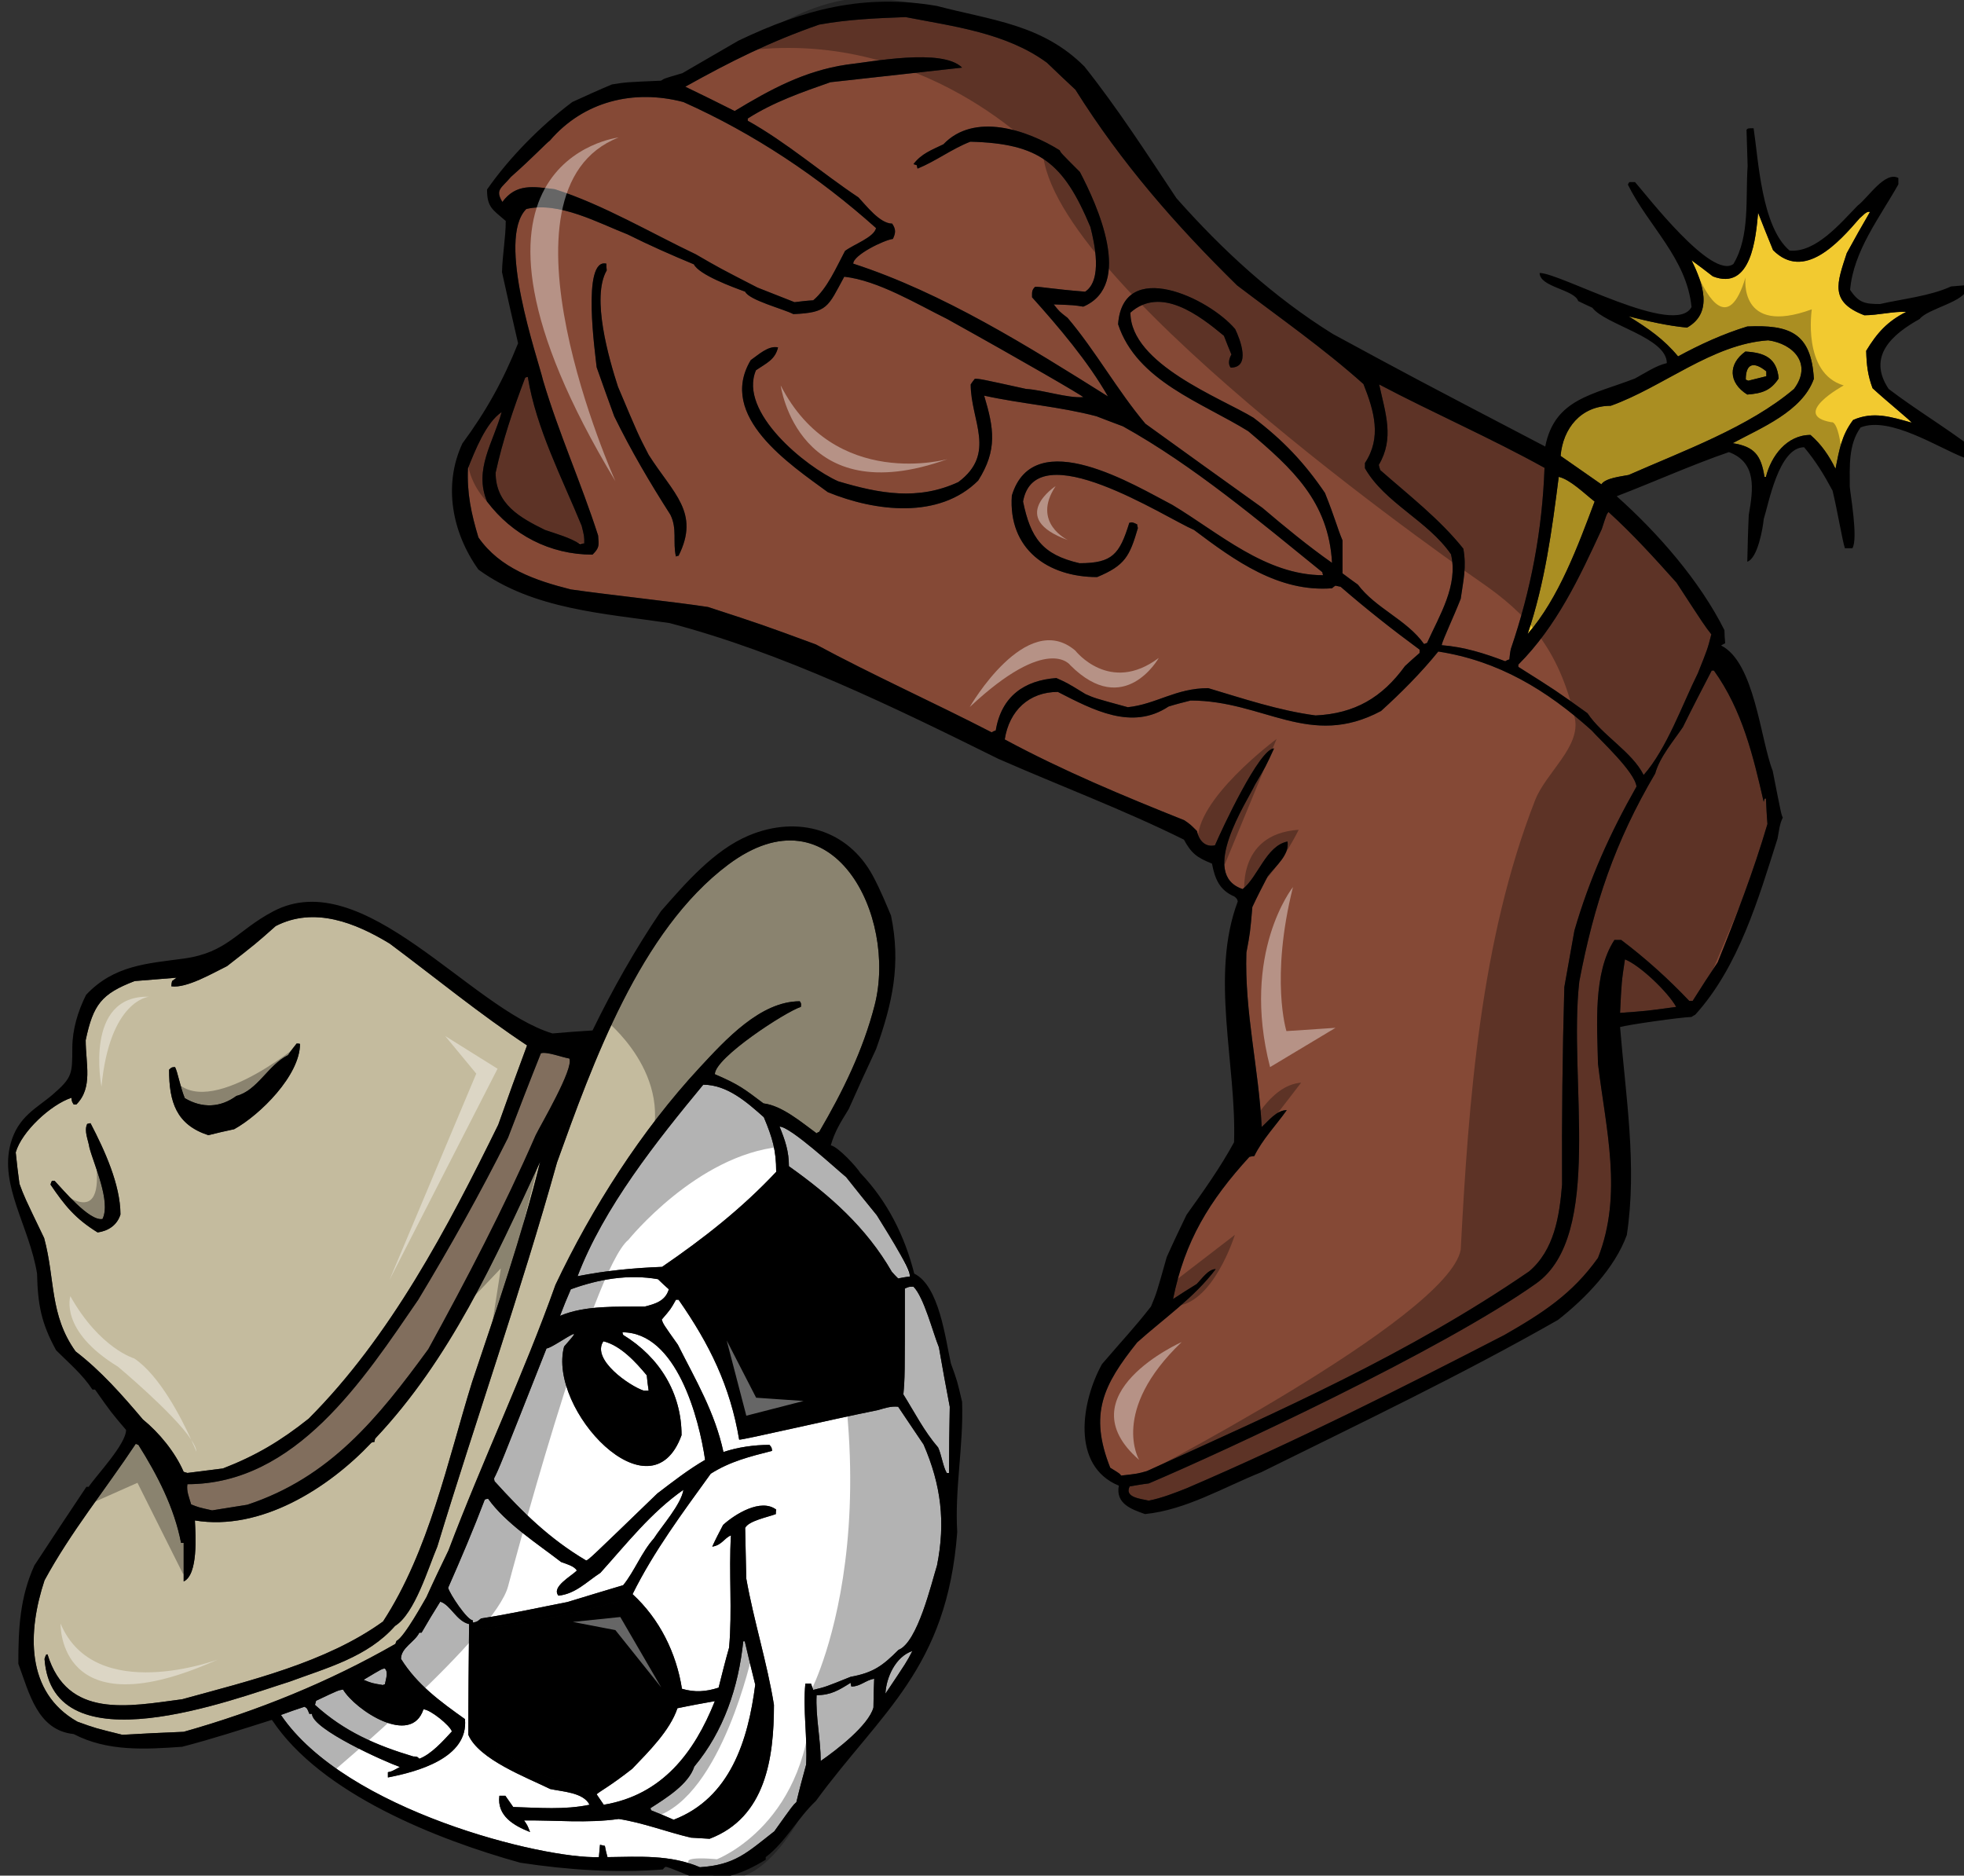
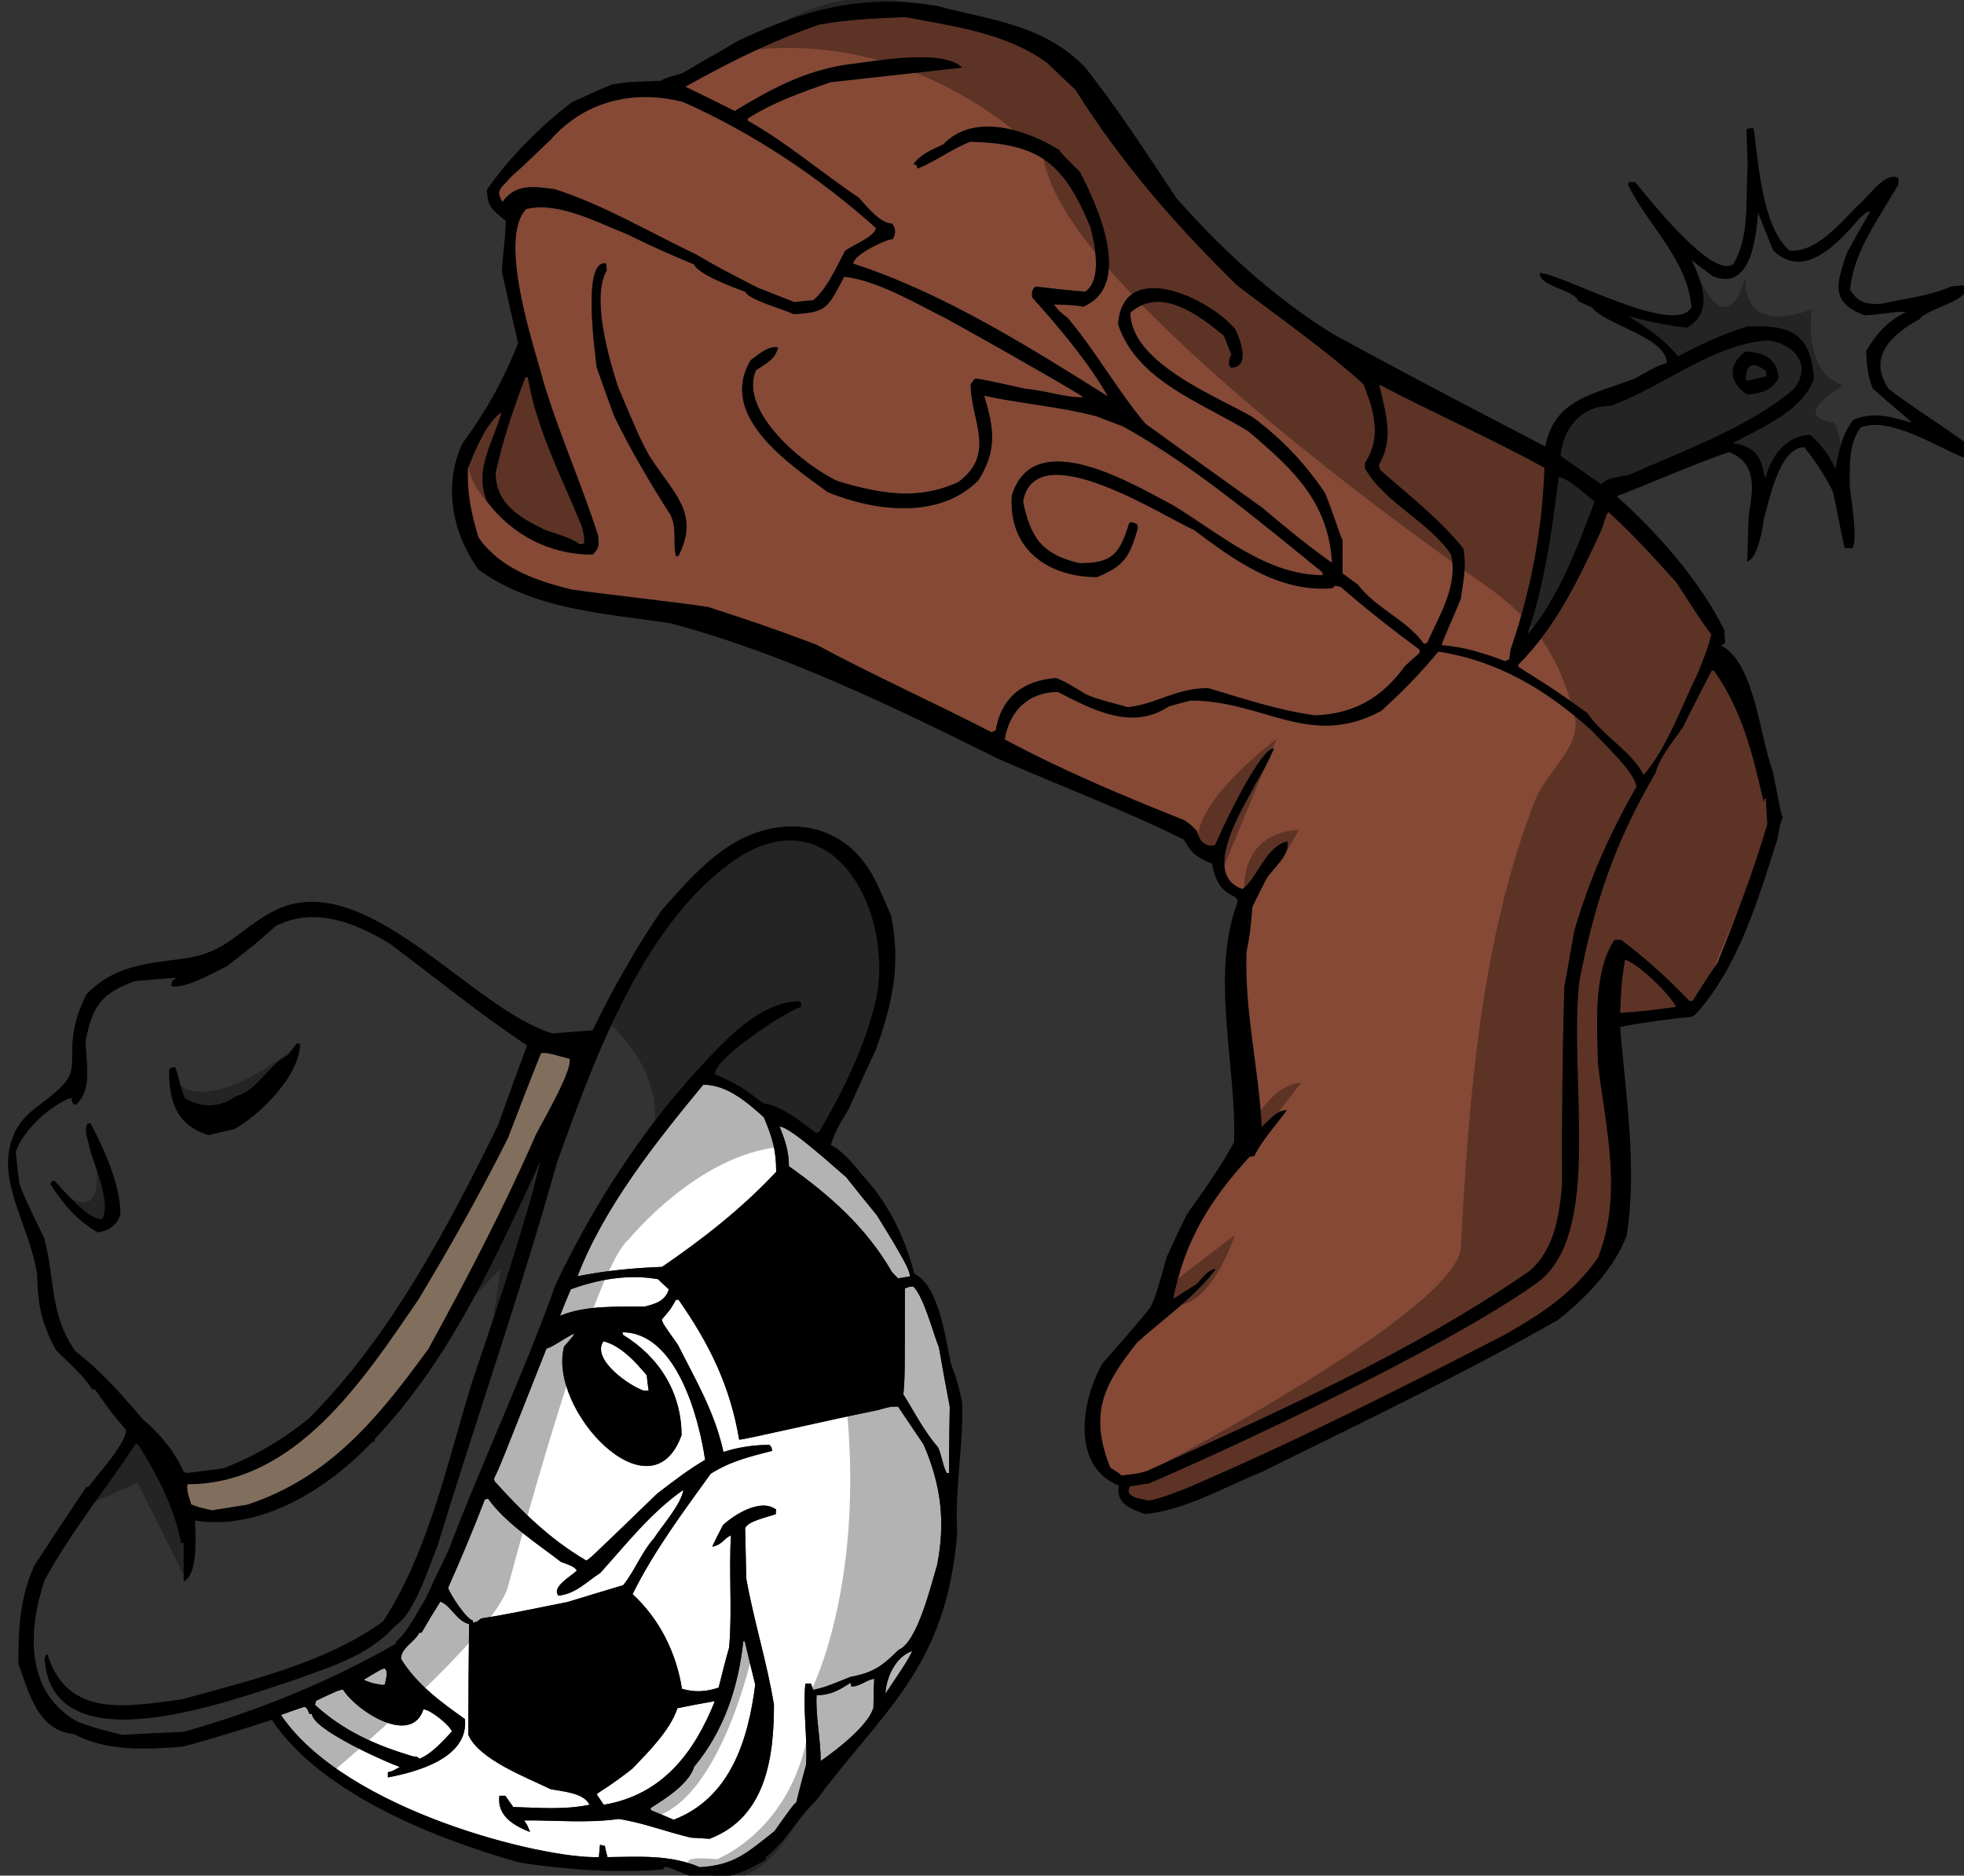
<svg xmlns="http://www.w3.org/2000/svg" version="1.1" id="Layer_1" x="0px" y="0px" width="200px" height="191px" viewBox="0 0 200 191" style="enable-background:new 0 0 200 191;" xml:space="preserve">
  <rect x="0" y="0" width="200" height="191" fill="#333333" stroke="none" />
  <path id="color4" style="fill:#816E5D;" d="M51.73,115.867c1.104-2.896,2.209-5.752,3.353-8.61c0.608-0.189,2.17,0.421,2.894,0.535  c0.496,0.99-2.932,6.779-3.427,7.809c-3.238,7.428-7.047,14.703-10.933,21.788c-5.142,7.046-10.019,13.065-18.437,15.845  c-1.219,0.192-2.4,0.382-3.581,0.572c-1.371-0.305-1.371-0.305-2.133-0.608c-0.19-0.685-0.496-1.333-0.381-2.057  c11.047,0,17.941-10.667,23.502-18.78C45.826,126.99,48.911,121.503,51.73,115.867z" />
-   <path id="color3" style="fill:#C4BB9E;" d="M40.264,167.405c-6.78,3.886-14.018,6.819-21.56,8.952  c-2.095,0.076-4.189,0.189-6.247,0.304c-2.781-0.686-2.781-0.686-4.571-1.334c-5.333-3.009-5.066-9.217-3.352-14.396  c2.666-4.914,6.209-9.258,9.294-13.906c0.077,0.04,0.153,0.077,0.267,0.114c1.943,3.087,3.656,6.401,4.343,9.981  c0.075,0,0.152,0,0.266,0c0,1.295,0,2.59,0,3.925c1.485-0.687,1.219-4.688,1.143-6.211c6.704,1.105,13.599-3.275,17.979-7.924  c0.077-0.037,0.191-0.074,0.305-0.074c0-0.114,0.038-0.229,0.076-0.343c7.656-8.115,12.151-18.171,16.798-28.188  c-1.865,7.581-4.456,15.046-6.932,22.436c-2.515,8.113-4.381,17.18-9.066,24.379c-5.789,4.19-13.675,6.055-20.455,7.922  c-5.485,0.724-11.695,2.02-13.713-4.571c-0.153,0-0.153,0-0.305,0.457c0.799,11.199,19.236,4.114,24.95,2.324  c3.809-1.409,7.96-2.512,10.742-5.676c2.019-1.256,3.391-5.941,4.305-8.076c3.961-13.026,8.532-26.015,12.189-39.118  c3.626-10.077,8.462-23.613,17.431-30.329c10.696-8.008,17.246,5.28,14.914,14.325c-1.175,4.563-3.227,8.754-5.643,12.881  c-0.114,0.036-0.19,0.075-0.266,0.15c-1.525-1.104-3.505-2.818-5.41-3.047c-1.945-1.459-2.453-1.9-4.952-2.971  c0-1.677,7.199-6.362,8.76-6.856c0.038-0.343,0.038-0.343-0.113-0.571c-4.009,0-7.574,3.93-10.191,6.751  c-5.934,6.396-10.993,14.323-14.684,22.122c-3.238,9.103-7.466,17.98-10.895,27.044c-0.761,1.563-1.524,3.164-2.247,4.763  c-0.19,0.305-2.248,4.075-3.047,4.456C40.341,167.177,40.302,167.291,40.264,167.405z M14.552,144.55  c-2.095-2.476-4.266-4.951-6.856-6.933c-2.667-3.732-2.057-7.314-3.2-11.541c-2.02-4.191-2.02-4.191-2.514-5.524  c-0.153-1.066-0.268-2.133-0.381-3.2c0.61-2.132,3.581-4.875,5.676-5.561c0.038,0.382,0.038,0.382,0.229,0.686  c0.077,0,0.152,0,0.267,0c1.714-1.715,0.953-4.152,0.953-6.552c0.762-3.618,1.6-4.724,4.989-6.02  c1.409-0.114,2.819-0.228,4.267-0.343c-0.152,0.114-0.305,0.229-0.458,0.343c-0.038,0.153-0.076,0.345-0.076,0.534  c1.562,0.229,4.266-1.371,5.675-2.057c2.934-2.287,2.934-2.287,4.952-4.077c3.924-2.019,8.114-0.343,11.619,1.79  c4.647,3.467,9.142,7.162,13.979,10.361c-0.989,2.667-1.98,5.371-2.933,8.077c-5.143,10.476-11.009,21.634-19.313,29.939  c-2.819,2.248-5.371,3.77-8.723,5.066c-1.22,0.151-2.439,0.306-3.619,0.458c-0.151-0.038-0.267-0.078-0.381-0.115  C17.829,147.864,16.191,145.883,14.552,144.55z M17.218,108.935c0,3.275,0.725,5.6,4,6.666c0.876-0.228,1.753-0.42,2.628-0.609  c2.628-1.448,6.704-5.485,6.704-8.685c-0.114-0.039-0.229-0.039-0.343-0.039c-0.304,0.381-0.609,0.762-0.877,1.182  c-2.019,0.989-3.123,3.618-5.257,4.152c-1.6,1.182-3.466,1.292-5.257,0.227c-0.457-1.104-0.723-2.665-0.989-3.161  C17.485,108.667,17.447,108.706,17.218,108.935z M12.266,123.676c0-3.047-1.638-6.59-3.047-9.295c-0.114,0-0.229,0.039-0.342,0.076  c-0.343,0.724,0.114,1.638,0.228,2.4c0.458,1.754,2.21,5.486,1.334,7.275c-1.334,0.266-4.076-3.047-4.877-3.885  c-0.114,0-0.19,0-0.266,0c-0.077,0.114-0.114,0.228-0.153,0.381c1.448,2.133,2.514,3.467,4.8,4.875  C11.01,125.353,11.923,124.781,12.266,123.676z" />
-   <path id="color2" style="fill:#F2CA30;" d="M155.567,64.558c1.753-5.181,2.477-10.59,3.163-15.998  c1.182,0.266,2.666,1.751,3.656,2.514C160.712,55.53,158.73,60.938,155.567,64.558z M182.688,39.607  c-4.57,3.885-11.312,6.322-16.835,8.76c-0.763,0.153-2.362,0.306-2.782,0.955c-1.409-0.991-2.779-1.944-4.151-2.896  c0.229-2.781,2.057-5.105,5.105-5.105c5.333-1.904,10.322-6.285,16.036-6.667C182.615,35,184.595,37.055,182.688,39.607z   M181.127,38.54c-0.189-2.095-1.447-2.628-3.389-2.741c-1.753,1.256-1.753,3.161,0.191,4.379  C179.452,40.065,180.328,39.76,181.127,38.54z M190.688,39.532c-0.494-1.334-0.608-2.362-0.648-3.81  c1.106-1.828,2.174-3.01,4.077-3.961c-1.255-0.077-2.893,0.343-4.265,0.343c-3.581-1.373-2.782-3.277-1.792-6.324  c0.763-1.408,1.563-2.819,2.361-4.189c-0.342-0.154-0.798,0.457-1.026,0.608c-2.172,2.514-5.678,6.438-8.838,3.275  c-0.533-1.294-1.03-2.551-1.524-3.81c-0.229,2.516-0.686,8.001-4.608,6.477c-0.726-0.572-1.447-1.106-2.171-1.637  c1.143,2.323,2.247,5.333-0.457,6.856c-2.021-0.191-3.963-0.648-5.942-1.143c1.979,1.219,3.58,2.322,5.028,4.075  c2.245-1.22,4.57-2.285,7.048-3.046c4.303-0.192,6.511,0.647,6.779,5.33c-1.18,3.316-5.373,4.991-8.267,6.554  c2.17,0.343,2.893,1.181,3.237,3.428c0.038,0,0.077,0,0.152,0c0.533-2.133,2.134-4.267,4.533-4.267  c1.142,0.99,1.866,2.094,2.552,3.428c0.382-1.905,0.61-3.39,1.792-4.952c2.057-0.913,3.885-0.304,5.941,0.267  C194.727,42.96,192.213,40.942,190.688,39.532z M177.775,38.655c0.077,0.037,0.154,0.077,0.266,0.114  c0.611-0.151,1.22-0.306,1.83-0.457c0-0.19,0-0.343,0-0.494C178.612,36.788,177.775,36.98,177.775,38.655z" />
  <path id="color1" style="fill:#854936;" d="M171.376,74.043c0.954-1.943,1.942-3.847,2.933-5.753c0.077,0,0.152,0,0.229,0  c2.896,4.039,4.001,8.724,5.066,13.37c0.076-0.343,0.076-0.343,0.229-0.343c0.039,0.838,0.076,1.716,0.152,2.591  c-1.409,4.798-3.199,9.446-5.066,14.093c-0.877,1.296-1.714,2.592-2.551,3.926c-0.114,0-0.229,0-0.343,0  c-2.135-2.25-4.456-4.344-6.934-6.211c-0.229,0-0.457,0-0.686,0c-2.208,3.353-1.751,8.801-1.677,12.608  c0.802,6.667,2.554,13.293,0,19.77c-2.629,3.695-5.674,5.638-9.521,7.847c-10.628,5.485-21.37,10.896-32.38,15.618  c-1.256,0.496-2.513,0.991-3.846,1.257c-0.763-0.191-2.514-0.303-1.942-1.447c0.647-0.113,1.294-0.228,1.942-0.304  c7.709-3.265,29.949-13.615,39.452-20.365c6.922-4.917,3.259-20.795,4.393-30.754c1.485-7.809,3.618-14.208,7.73-21.179  C169.015,77.091,170.425,75.452,171.376,74.043z M155.721,129.467c2.552-2.173,3.085-5.6,3.351-8.838  c-0.037-6.705,0.04-13.408,0.23-20.114c0.342-1.94,0.685-3.848,1.027-5.75c1.526-5.256,3.62-9.905,6.323-14.667  c-0.189-1.523-3.694-4.723-4.568-5.714c-4.573-4.112-9.486-7.084-15.618-8.035c-1.754,2.169-3.809,4.227-5.828,6.055  c-7.277,3.885-11.924-1.067-19.39-1.067c-0.762,0.191-1.522,0.383-2.247,0.612c-3.732,2.475-7.695,0.342-11.274-1.487  c-2.935,0-4.952,1.904-5.409,4.838c5.866,3.162,12.074,5.752,18.283,8.228c0.61,0.418,0.61,0.418,1.296,1.104  c0.19,0.955,0.837,1.677,1.828,1.449c0.723-1.678,4.533-9.867,6.018-9.867c-0.838,1.829-0.838,1.829-1.942,3.695  c-0.838,1.79-5.752,9.141-1.255,10.628c1.56-1.218,2.396-4.42,4.569-4.84c0.189,1.412-1.182,2.438-2.019,3.544  c-0.534,1.029-1.067,2.059-1.563,3.124c-0.229,2.629-0.229,2.629-0.608,4.647c-0.192,6.057,1.257,11.771,1.561,17.751  c0.725-0.649,1.524-1.714,2.553-1.714c-1.105,1.561-2.477,2.969-3.313,4.685c-0.191,0-0.343,0.039-0.496,0.076  c-4.075,4.456-6.589,8.57-7.77,14.476c0.798-0.534,1.602-1.028,2.399-1.525c0.533-0.534,1.182-1.522,1.943-1.522  c-2.172,2.894-5.371,5.103-8,7.465c-3.466,4.343-4.913,7.274-2.742,12.76c0.99,0.611,0.99,0.611,1.104,0.8  c1.677-0.188,1.677-0.188,2.628-0.457C130.313,143.676,143.53,137.846,155.721,129.467z M165.473,97.697  c-0.345,2.285-0.345,2.285-0.496,5.446c2.666-0.188,2.666-0.188,5.714-0.608C169.814,100.973,166.956,98.269,165.473,97.697z   M163.109,53.892c-2.283,4.952-4.609,9.905-8.494,13.79c0,0.076,0,0.151,0,0.229c3.809,2.4,3.809,2.4,7.047,4.723  c1.486,2.248,4.533,3.924,5.714,6.285c2.362-2.667,3.963-7.238,5.522-10.362c0.991-2.475,0.991-2.475,1.371-3.959  c-0.686-0.877-0.686-0.877-3.541-5.258c-2.248-2.512-4.418-4.913-6.932-7.197C163.605,52.369,163.605,52.369,163.109,53.892z   M101.4,74.384c-0.15,0.04-0.304,0.114-0.418,0.191c-5.828-3.01-12.114-5.828-17.903-8.952c-5.485-2.018-5.485-2.018-10.97-3.808  c-3.162-0.496-10.285-1.257-13.98-1.791c-3.619-0.914-7.2-2.133-9.409-5.294c-0.724-2.401-1.181-4.495-1.066-7.048  c0.724-1.789,1.829-4.646,3.428-5.714c-0.838,3.086-2.857,5.83-1.485,9.105c2.552,3.389,6.399,5.408,10.742,5.408  c0.723-0.723,0.647-0.914,0.571-1.943c-1.714-5.331-4-10.399-5.599-15.77c-0.572-2.4-4.8-14.397-1.715-17.484  c3.314-0.8,7.39,1.449,10.322,2.589c2.21,1.106,4.458,2.096,6.743,3.047c0.533,1.069,3.962,2.324,5.219,2.781  c0.418,0.878,3.885,1.753,4.913,2.287c3.505-0.153,3.505-0.724,5.18-3.809c3.428,0.38,7.39,2.78,10.476,4.304  c7.884,4.381,13.712,7.772,13.866,7.96c-1.639,0.114-4.038-0.723-5.829-0.837c-4.685-1.03-4.685-1.03-5.219-1.03  c-0.152,0.191-0.304,0.383-0.418,0.573c0,3.695,2.666,7.008-1.257,9.942c-4.114,1.904-7.999,1.181-12.227-0.076  c-3.276-1.448-10.209-7.048-8.38-11.313c1.067-0.724,1.943-1.067,2.247-2.324c-0.99-0.228-2.057,0.8-2.781,1.294  c-3.427,5.715,4,10.627,7.848,13.447c4.837,1.98,11.35,2.78,15.313-1.182c1.98-3.124,1.6-5.333,0.609-8.645  c3.809,0.836,7.657,1.105,11.427,2.095c0.878,0.343,1.792,0.686,2.706,1.028c7.199,3.998,13.903,9.675,20.304,14.854  c0,0.078,0.037,0.191,0.074,0.306c-5.865,0-10.589-4.304-15.35-7.161c-3.695-1.905-14.095-8.342-16.343-0.953  c-0.38,5.447,3.657,8.305,8.686,8.305c2.856-1.183,3.314-2.134,4.15-4.991c-0.037-0.151-0.076-0.267-0.076-0.38  c-0.495-0.229-0.495-0.229-0.8-0.153c-0.989,3.2-1.714,4.112-5.065,4.112c-3.81-0.875-4.99-2.59-5.753-6.283  c1.257-7.011,14.476,1.638,17.408,2.894c4.152,3.124,8.609,6.362,14.056,5.942c0.114-0.114,0.229-0.19,0.343-0.266  c0.153,0.037,0.344,0.076,0.534,0.114c2.59,2.247,5.294,4.381,8.038,6.399c0,0.114,0,0.229,0,0.343  c-0.496,0.42-0.99,0.875-1.487,1.332c-2.322,3.201-5.102,4.838-9.104,5.028c-3.732-0.495-7.353-1.712-10.932-2.78  c-3.313,0-5.297,1.639-8.19,1.941c-3.351-0.914-3.351-0.914-4.304-1.333c-1.867-1.143-1.867-1.143-2.972-1.637  C104.297,69.282,101.973,70.919,101.4,74.384z M66.053,46.313c-1.066-2.059-1.066-2.059-3.124-6.934  c-0.915-2.82-2.742-9.105-1.143-11.846c-0.038-0.229-0.038-0.458-0.038-0.686c-2.552-0.61-1.105,9.331-0.991,10.55  c0.572,1.639,1.181,3.315,1.79,4.991c1.715,3.504,3.619,6.742,5.714,10.018c0.724,1.447,0.228,2.781,0.571,4.267  c0.077-0.039,0.152-0.076,0.267-0.076C71.309,52.177,68.567,50.273,66.053,46.313z M140.559,47.874  c2.898,2.551,6.058,4.99,8.457,7.999c0.343,1.904,0,3.2-0.266,5.104c-0.763,1.943-1.791,4.075-1.943,4.724  c2.323,0.192,4.266,0.8,6.476,1.637c0.114-0.076,0.267-0.151,0.42-0.19c0.039-0.382,0.075-0.724,0.153-1.067  c2.055-6.018,3.199-12.075,3.428-18.437c-5.487-3.046-11.276-5.561-16.839-8.493c0.649,2.971,1.564,5.485-0.036,8.189  C140.444,47.492,140.484,47.682,140.559,47.874z M86.204,6.583c2.475-0.267,9.751-1.716,11.77,0.304  c-4.495,0.496-8.952,0.99-13.409,1.486c-2.933,1.028-5.79,2.019-8.418,3.695c0,0.075,0,0.151,0,0.228  c3.962,2.208,7.504,5.294,11.274,7.808c0.763,0.801,2.172,2.667,3.429,2.667c0.419,0.609,0.343,0.989,0.076,1.561  c-0.914,0.115-4.038,1.639-4.038,2.516c9.142,2.969,17.865,8.455,25.939,13.523c-2.018-3.544-5.027-7.087-7.731-10.097  c0-0.531-0.038-0.723,0.305-1.065c0.495-0.039,1.752,0.229,5.104,0.494c1.791-1.18,0.953-4.951,0.533-6.589  c-2.741-6.55-5.181-8.495-12.227-8.685c-1.866,0.723-3.506,1.98-5.371,2.742c-0.038-0.114-0.076-0.228-0.076-0.342  c-0.115-0.037-0.229-0.077-0.344-0.115c0.801-1.066,1.868-1.448,3.048-2.018c3.123-3.277,8.494-1.485,11.846,0.61  c0.114,0.265,0.114,0.265,2.056,2.208c1.716,3.277,5.525,11.503,0.345,13.713c-0.953-0.153-0.953-0.153-3.009-0.229  c0.57,0.725,0.57,0.725,1.409,1.372c2.817,3.316,5.066,7.391,7.923,10.78c3.961,2.857,7.922,5.714,11.922,8.571  c2.285,1.942,4.647,3.885,7.085,5.599c-0.343-6.246-4.037-9.599-8.532-13.409c-4.724-2.932-11.352-5.103-13.256-10.893  c0.496-6.781,9.218-2.705,11.924,0.494c0.494,1.028,1.637,3.924-0.458,3.924c-0.305-0.381-0.152-0.953,0.076-1.334  c-0.268-0.646-0.533-1.294-0.762-1.904c-2.514-2.094-6.439-5.104-9.524-2.361c0,5.256,9.297,8.722,12.532,10.703  c3.011,2.285,5.182,4.571,7.277,7.656c1.028,2.553,1.257,3.581,1.789,4.836c0,1.106,0,2.211,0,3.353  c0.496,0.383,1.03,0.763,1.561,1.145c1.829,2.437,4.991,3.581,6.744,6.057c0.075-0.037,0.19-0.078,0.305-0.114  c1.256-2.781,3.199-5.867,2.436-9.028c-2.36-3.43-6.742-5.218-8.761-8.762c0-0.19,0-0.381,0-0.533  c1.714-2.589,0.952-5.256-0.152-8.038c-4.037-3.618-8.571-6.779-12.875-10.056c-6.285-6.171-11.77-12.456-16.457-19.922  c-0.988-0.915-1.941-1.829-2.894-2.743c-4.152-3.047-9.485-3.694-14.399-4.648c-3.047,0.114-5.827,0.229-8.798,0.763  c-5.028,1.753-8.99,3.734-13.637,6.324c1.676,0.799,3.352,1.637,5.028,2.477C78.471,9.095,81.899,7.23,86.204,6.583z M55.501,53.967  c1.219,0.42,2.514,0.763,3.58,1.448c0.115-0.038,0.267-0.077,0.419-0.077c0-0.722,0-0.722-0.266-1.79  c-1.982-4.838-4.647-9.943-5.485-15.16c-0.114,0-0.191,0.037-0.267,0.074c-1.219,3.202-2.286,6.362-3.01,9.677  C50.472,51.341,52.948,52.712,55.501,53.967z M56.492,19.267c4.837,1.524,9.942,4.533,14.36,6.628c2.438,1.41,2.438,1.41,6.286,3.39  c1.257,0.496,2.514,0.99,3.771,1.486c0.609-0.076,1.257-0.153,1.905-0.19c1.447-1.22,2.361-3.39,3.237-5.028  c0.915-0.686,2.933-1.371,3.162-2.324c-5.828-5.218-12.456-9.638-19.617-12.836c-5.066-1.334-10.17-0.077-13.599,3.922  c-0.381,0.267-1.714,1.714-3.961,3.695c-0.992,1.18-1.639,1.294-0.877,2.553C52.568,18.658,54.32,19.002,56.492,19.267z" />
  <path id="fill" style="fill:#FFFFFF;" d="M70.699,179.898c3.009-3.618,4.496-8.074,4.99-12.76c0.038,0,0.076,0,0.153,0  c0.343,1.447,0.685,2.932,1.066,4.42c-0.723,5.673-2.553,11.541-8.305,13.751c-0.761-0.343-1.524-0.649-2.285-0.955  c-0.037-0.075-0.076-0.15-0.076-0.227C67.843,183.1,70.128,181.689,70.699,179.898z M43.121,174.07c0.686,0,2.705,1.639,2.896,2.249  c-0.877,0.952-2.096,2.323-3.315,2.78c-0.228-0.229-0.228-0.229-0.609-0.229c-3.81-1.142-7.047-2.551-10.018-5.257  c0.039-0.151,0.076-0.305,0.114-0.418c2.248-1.066,2.248-1.066,2.743-1.143C36.188,174.148,41.864,177.88,43.121,174.07z   M39.198,169.919c-0.267,0-0.267,0-2.171,1.142c0.838,0.345,0.838,0.345,1.98,0.534c0.039-0.036,0.114-0.077,0.191-0.077  C39.273,171.023,39.579,170.299,39.198,169.919z M63.386,135.674c0,0.078,0.039,0.152,0.076,0.267  c3.734,2.287,5.944,5.943,5.944,10.21c-3.124,8.646-13.676-2.629-11.961-9.027c1.028-1.183,1.028-1.183,0.99-1.297  c-0.608,0.227-2.362,1.487-2.78,1.487c-4.8,12.149-4.8,12.149-5.333,13.219c0,0.073,0,0.188,0.038,0.304  c2.895,3.199,5.6,5.865,9.333,8.075c0.304-0.115,0.304-0.115,7.237-6.818c1.6-1.22,3.162-2.439,4.875-3.43  C71.194,144.474,68.91,135.674,63.386,135.674z M66.053,141.616c-0.076-0.534-0.153-1.064-0.191-1.561  c-1.105-1.334-2.666-3.049-4.418-3.467c-1.256,1.867,2.705,4.571,4.114,5.027C65.71,141.616,65.862,141.616,66.053,141.616z   M94.05,147.102c1.79,4.114,2.248,7.924,1.371,12.304c-0.571,1.827-1.98,7.848-3.924,8.608c-1.599,1.601-2.551,2.324-4.876,2.744  c-2.551,1.028-2.551,1.028-3.808,1.331c-0.076-0.229-0.153-0.457-0.228-0.645c-0.191,0-0.382,0-0.572,0  c-0.267,2.666,0.229,5.521,0.076,8.266c-0.343,1.256-0.686,2.513-0.991,3.808c-0.343,0.305-0.343,0.305-2.247,2.972  c-2.779,2.172-4,3.428-7.58,3.657c-3.009-1.296-6.209-1.067-9.409-1.029c-0.114-0.381-0.19-0.761-0.266-1.145  c-0.191-0.036-0.343-0.074-0.496-0.112c-0.039,0.419-0.076,0.839-0.114,1.257c-5.654,0.2-25.773-4.726-32.378-14.476  c0.8-0.303,1.6-0.571,2.4-0.837c0.267,0.151,0.267,0.151,0.495,0.723c0.076,0,0.153,0,0.267,0c0,1.564,7.428,4.877,8.951,5.411  c-0.838,0.457-0.838,0.457-1.219,0.531c0,0.154,0,0.343,0,0.534c2.972-0.571,8.229-1.981,7.847-5.941  c-2.514-1.792-4.875-3.504-6.514-6.135c0-1.141,1.41-1.713,1.866-2.667c0.077,0,0.153,0,0.229,0c0.61-1.065,1.258-2.132,1.905-3.16  c1.066,0.342,1.639,1.981,2.934,2.286c-0.038,3.733-0.077,7.504-0.077,11.274c1.067,2.515,5.943,4.343,8.343,5.523  c1.218,0.267,3.39,0.344,3.999,1.601c-2.553,0.533-5.143,0.305-7.771,0.229c-0.267-0.382-0.533-0.763-0.799-1.143  c-0.229,0-0.42,0-0.61,0c-0.266,2.056,1.486,3.046,3.124,3.693c-0.267-0.686-0.267-0.686-0.61-1.182  c3.2-0.036,6.438,0.307,9.637-0.15c2.476,0.38,4.915,1.332,7.352,1.903c0.61,0.039,1.257,0.077,1.905,0.114  c5.714-2.169,6.552-8.227,6.552-13.637c-0.686-4.265-2.057-8.57-2.819-12.875c-0.037-1.713-0.075-3.429-0.113-5.142  c0.342-0.723,2.323-1.104,3.123-1.41c0-0.151,0-0.305,0.038-0.456c-1.561-1.181-4.19,0.456-5.408,1.561  c-0.381,0.726-0.762,1.448-1.105,2.209c0.991-0.15,1.219-0.875,1.905-1.143c-0.229,3.811,0.152,7.657-0.19,11.43  c-0.381,1.333-0.724,2.704-1.067,4.073c-1.294,0.42-2.438,0.498-3.733,0.114c-0.571-3.654-2.286-7.122-5.028-9.636  c2.171-4.381,5.104-8.304,7.961-12.265c1.98-1.257,4-1.752,6.247-2.324c-0.038-0.342-0.038-0.342-0.267-0.611  c-1.562,0-3.2,0.23-4.686,0.726c-0.876-4.038-2.78-7.239-4.646-10.933c-1.486-2.094-1.486-2.094-1.638-2.553  c0.915-1.065,0.915-1.065,1.447-2.019c0.077,0,0.152,0,0.267,0c3.161,4.532,5.256,8.8,6.171,14.247  c0.419,0.037,9.179-2.02,14.132-3.01c0.686-0.191,1.296-0.42,2.058-0.343C92.298,144.512,93.173,145.808,94.05,147.102z   M64.377,180.127c-2.285,1.791-3.238,2.247-3.619,2.591c0.229,0.345,0.457,0.685,0.724,1.067c5.943-0.991,9.218-5.295,11.314-10.552  c-1.296,0.229-2.552,0.457-3.81,0.723C68.223,176.243,66.014,178.415,64.377,180.127z M86.621,171.366  c-1.218,0.763-2.018,1.257-3.465,1.257c-0.115,2.133,0.418,4.496,0.418,6.704c1.6-1.104,4.876-3.618,5.372-5.446  c0-0.99,0.037-1.98,0.076-2.934c-0.877,0.153-1.409,0.799-2.324,0.799C86.66,171.595,86.621,171.48,86.621,171.366z M90.165,172.473  c2.171-3.238,2.171-3.238,2.743-4.345C91.193,168.7,90.241,170.833,90.165,172.473z M69.595,151.71  c-3.313,2.325-5.713,5.41-8.457,8.458c-1.409,0.914-2.514,2.132-4.266,2.324c-0.763-0.876,1.295-1.982,1.867-2.553  c-0.229-0.458-1.105-0.686-1.601-0.876c-2.362-1.828-5.675-3.961-7.429-6.44c-0.113,0-0.227,0.04-0.342,0.077  c-1.143,3.01-2.438,6.057-3.733,8.99c0.152,0.608,1.942,3.313,2.515,3.313c0,0.078,0,0.154,0,0.23  c0.418-0.076,0.418-0.076,0.837-0.42c2.971-0.457,5.866-1.103,8.799-1.674c1.866-0.573,3.771-1.145,5.675-1.716  c1.144-1.408,1.867-3.353,3.124-4.761C67.386,155.405,69.367,153.197,69.595,151.71z M93.021,131.027c-0.457,0-0.457,0-0.876,0.191  c0,9.027,0,9.027-0.152,10.78c1.143,1.828,2.096,3.732,3.543,5.41c0.343,0.761,0.495,1.94,0.875,2.59c0.077,0,0.153,0,0.229,0  c0-2.248,0.038-4.496,0.077-6.743c-0.381-2.019-0.762-4.036-1.105-6.056C95.002,135.712,94.088,132.094,93.021,131.027z   M68.109,131.293c-0.38-0.341-0.761-0.684-1.104-1.028c-3.01-0.532-6.058,0-8.875,1.028c-0.381,0.878-0.762,1.791-1.105,2.706  c2.591-1.105,5.904-0.915,8.647-0.951C66.738,132.779,67.766,132.477,68.109,131.293z M80.337,118.762  c4.19,2.97,7.885,6.248,10.475,10.742c0.19,0.229,0.42,0.457,0.648,0.686c0.381-0.077,0.761-0.151,1.181-0.191  c0.229-0.687-3.2-5.942-3.352-6.245c-1.067-1.296-2.097-2.593-3.124-3.885c-1.029-0.841-5.676-5.144-6.781-5.144  C79.956,116.132,80.337,117.238,80.337,118.762z M79.041,119.333c0-2.209-0.38-3.466-1.257-5.562  c-1.713-1.522-3.732-3.313-6.171-3.313c-4.722,5.713-10.132,12.492-12.798,19.502c2.895-0.571,5.676-0.837,8.609-0.951  C71.652,126.114,75.538,123.065,79.041,119.333z" />
  <path id="outline" d="M67.919,169.69c1.181,4.42-3.619,11.351-7.961,12.189c-0.38-0.19-2.438-0.458-4.189-0.914  c-0.838-0.419-7.695-3.771-6.819-5.067c-0.19-3.353-0.152-6.664-0.038-10.017c4.914-0.495,9.484-1.562,14.246-2.857  C65.48,164.586,66.661,167.291,67.919,169.69z M76.222,145.427c4.533-1.715,9.828-1.751,14.514-3.392  c1.067-1.904,0.914-10.398-0.419-11.732c-2.133-4.267-6.361-7.199-10.056-9.98c-0.19-0.037-0.381-0.075-0.534-0.114  c-2.818,3.544-7.466,6.856-11.275,9.295c-0.038,0.114-0.038,0.229-0.038,0.342c3.085,3.354,5.256,7.695,6.591,12.077  C75.613,142.949,75.919,144.284,76.222,145.427z M97.974,142.76c-0.496-2.135-0.496-2.135-1.143-3.924  c-0.572-2.553-1.182-7.884-3.733-9.141c-0.953-3.81-2.743-7.391-5.485-10.248c-0.381-0.608-2.21-2.628-3.01-2.817  c0.42-1.449,0.991-2.324,1.828-3.696c0.915-2.059,1.829-4.076,2.781-6.095c1.676-4.687,2.552-8.646,1.524-13.598  c-0.386-0.899-1.015-2.499-1.846-4.046c-2.518-4.684-7.627-6.22-12.656-4.104c-3.546,1.493-6.458,4.883-8.924,7.693  c-2.628,3.884-4.914,7.924-6.97,12.15c-1.372,0.077-2.743,0.191-4.076,0.306c-8.387-2.526-19.254-17.317-28.466-12.421  c-3.691,1.959-4.646,4.189-9.082,4.796c-3.67,0.503-7.109,0.656-9.954,3.7c-0.838,1.679-1.391,3.521-1.398,5.392  c-0.01,2.621,0.034,3.001-1.992,4.751c-1.596,1.379-3.542,2.212-4.299,5.032c-1.14,4.252,1.919,8.395,2.7,13.205  c0.076,3.161,0.419,5.028,1.942,7.808c1.294,1.295,2.705,2.477,3.694,3.999c0.077,0,0.153,0,0.267,0  c1.638,2.324,1.638,2.324,3.162,4.114c0,1.448-3.01,4.609-3.809,5.791c-0.077,0-0.152,0-0.229,0  c-1.791,2.665-3.542,5.332-5.294,7.998c-1.486,3.276-1.638,6.439-1.638,10.02c1.104,2.97,1.942,6.78,5.637,7.161  c3.428,1.79,7.275,1.562,11.047,1.294c3.085-0.8,6.132-1.789,9.142-2.742c4.977,7.547,16.888,12.216,25.293,14.551  c4.8,0.725,9.676,1.066,14.513,0.686c0.077-0.113,0.152-0.189,0.267-0.267c0.381,0,2.096,0.839,3.505,1.296  c2.819-0.114,4.267-0.572,6.704-2.019c0-0.114,0-0.191,0-0.268c2.019-1.524,3.238-3.961,5.104-5.715  c6.632-9.067,13.354-13.439,14.398-27.386C97.211,151.597,98.126,147.254,97.974,142.76z M86.165,119.868  c1.027,1.292,2.057,2.589,3.124,3.885c0.152,0.303,3.58,5.559,3.352,6.245c-0.42,0.04-0.799,0.114-1.181,0.191  c-0.229-0.229-0.458-0.457-0.648-0.686c-2.59-4.494-6.284-7.773-10.475-10.742c0-1.523-0.381-2.63-0.953-4.037  C80.489,114.725,85.136,119.027,86.165,119.868z M61.481,183.785c-0.267-0.383-0.495-0.723-0.724-1.067  c0.381-0.344,1.334-0.8,3.619-2.591c1.638-1.712,3.847-3.884,4.609-6.171c1.257-0.266,2.514-0.494,3.81-0.723  C70.699,178.49,67.424,182.794,61.481,183.785z M75.689,167.139c0.038,0,0.076,0,0.153,0c0.343,1.447,0.685,2.932,1.066,4.42  c-0.723,5.673-2.553,11.541-8.305,13.751c-0.761-0.343-1.524-0.649-2.285-0.955c-0.037-0.075-0.076-0.15-0.076-0.227  c1.6-1.028,3.885-2.438,4.457-4.23C73.709,176.28,75.195,171.824,75.689,167.139z M59.958,181.88  c-0.38-0.19-2.438-0.458-4.189-0.914c-0.838-0.419-7.695-3.771-6.819-5.067c-0.19-3.353-0.152-6.664-0.038-10.017  c4.914-0.495,9.484-1.562,14.246-2.857c2.323,1.562,3.504,4.267,4.762,6.666C69.1,174.11,64.3,181.041,59.958,181.88z   M57.786,163.141c-2.933,0.571-5.828,1.217-8.799,1.674c-0.419,0.344-0.419,0.344-0.837,0.42c0-0.076,0-0.152,0-0.23  c-0.573,0-2.363-2.704-2.515-3.313c1.296-2.934,2.59-5.98,3.733-8.99c0.115-0.037,0.229-0.077,0.342-0.077  c1.753,2.479,5.067,4.611,7.429,6.44c0.496,0.19,1.372,0.418,1.601,0.876c-0.571,0.571-2.629,1.677-1.867,2.553  c1.751-0.192,2.856-1.41,4.266-2.324c2.743-3.048,5.143-6.133,8.457-8.458c-0.228,1.487-2.209,3.695-3.009,4.954  c-1.257,1.408-1.98,3.353-3.124,4.761C61.558,161.996,59.652,162.567,57.786,163.141z M66.928,152.093  c-6.933,6.703-6.933,6.703-7.237,6.818c-3.733-2.21-6.438-4.876-9.333-8.075c-0.038-0.116-0.038-0.23-0.038-0.304  c0.533-1.069,0.533-1.069,5.333-13.219c0.418,0,2.171-1.26,2.78-1.487c0.039,0.114,0.039,0.114-0.99,1.297  c-1.714,6.398,8.838,17.674,11.961,9.027c0-4.267-2.21-7.923-5.944-10.21c-0.037-0.114-0.076-0.188-0.076-0.267  c5.524,0,7.809,8.8,8.417,12.989C70.09,149.654,68.528,150.873,66.928,152.093z M61.443,136.589  c1.752,0.418,3.313,2.133,4.418,3.467c0.038,0.496,0.115,1.026,0.191,1.561c-0.191,0-0.343,0-0.496,0  C64.148,141.16,60.187,138.456,61.443,136.589z M65.671,133.048c-2.743,0.036-6.056-0.154-8.647,0.951  c0.343-0.915,0.724-1.828,1.105-2.706c2.818-1.028,5.866-1.561,8.875-1.028c0.343,0.345,0.724,0.688,1.104,1.028  C67.766,132.477,66.738,132.779,65.671,133.048z M67.424,129.01c-2.933,0.114-5.714,0.38-8.609,0.951  c2.666-7.01,8.077-13.789,12.798-19.502c2.439,0,4.458,1.79,6.171,3.313c0.876,2.096,1.257,3.353,1.257,5.562  C75.538,123.065,71.652,126.114,67.424,129.01z M68.452,129.504c3.809-2.439,8.457-5.751,11.275-9.295  c0.153,0.039,0.344,0.077,0.534,0.114c3.694,2.781,7.923,5.714,10.056,9.98c1.332,1.333,1.486,9.827,0.419,11.732  c-4.686,1.641-9.98,1.677-14.514,3.392c-0.304-1.143-0.609-2.478-1.217-3.504c-1.334-4.382-3.506-8.724-6.591-12.077  C68.414,129.732,68.414,129.618,68.452,129.504z M57.976,107.792c0.496,0.99-2.932,6.779-3.427,7.809  c-3.238,7.428-7.047,14.703-10.933,21.788c-5.142,7.046-10.019,13.065-18.437,15.845c-1.219,0.192-2.4,0.382-3.581,0.572  c-1.371-0.305-1.371-0.305-2.133-0.608c-0.19-0.685-0.496-1.333-0.381-2.057c11.047,0,17.941-10.667,23.502-18.78  c3.238-5.37,6.324-10.857,9.143-16.493c1.104-2.896,2.209-5.752,3.353-8.61C55.691,107.067,57.253,107.678,57.976,107.792z   M7.696,137.617c-2.667-3.732-2.057-7.314-3.2-11.541c-2.02-4.191-2.02-4.191-2.514-5.524c-0.153-1.066-0.268-2.133-0.381-3.2  c0.61-2.132,3.581-4.875,5.676-5.561c0.038,0.382,0.038,0.382,0.229,0.686c0.077,0,0.152,0,0.267,0  c1.714-1.715,0.953-4.152,0.953-6.552c0.762-3.618,1.6-4.724,4.989-6.02c1.409-0.114,2.819-0.228,4.267-0.343  c-0.152,0.114-0.305,0.229-0.458,0.343c-0.038,0.153-0.076,0.345-0.076,0.534c1.562,0.229,4.266-1.371,5.675-2.057  c2.934-2.287,2.934-2.287,4.952-4.077c3.924-2.019,8.114-0.343,11.619,1.79c4.647,3.467,9.142,7.162,13.979,10.361  c-0.989,2.667-1.98,5.371-2.933,8.077c-5.143,10.476-11.009,21.634-19.313,29.939c-2.819,2.248-5.371,3.77-8.723,5.066  c-1.22,0.151-2.439,0.306-3.619,0.458c-0.151-0.038-0.267-0.078-0.381-0.115c-0.875-2.018-2.513-4-4.152-5.333  C12.457,142.074,10.286,139.599,7.696,137.617z M18.704,176.357c-2.095,0.076-4.189,0.189-6.247,0.304  c-2.781-0.686-2.781-0.686-4.571-1.334c-5.333-3.009-5.066-9.217-3.352-14.396c2.666-4.914,6.209-9.258,9.294-13.906  c0.077,0.04,0.153,0.077,0.267,0.114c1.943,3.087,3.656,6.401,4.343,9.981c0.075,0,0.152,0,0.266,0c0,1.295,0,2.59,0,3.925  c1.485-0.687,1.219-4.688,1.143-6.211c6.704,1.105,13.599-3.275,17.979-7.924c0.077-0.037,0.191-0.074,0.305-0.074  c0-0.114,0.038-0.229,0.076-0.343c7.656-8.115,12.151-18.171,16.798-28.188c-1.865,7.581-4.456,15.046-6.932,22.436  c-2.515,8.113-4.381,17.18-9.066,24.379c-5.789,4.19-13.675,6.055-20.455,7.922c-5.485,0.724-11.695,2.02-13.713-4.571  c-0.153,0-0.153,0-0.305,0.457c0.799,11.199,19.236,4.114,24.95,2.324c3.809-1.409,7.96-2.512,10.742-5.676  c2.019-1.256,3.391-5.941,4.305-8.076c3.961-13.026,8.532-26.015,12.189-39.118c3.626-10.077,8.462-23.613,17.431-30.329  c10.696-8.008,17.246,5.28,14.914,14.325c-1.175,4.563-3.227,8.754-5.643,12.881c-0.114,0.036-0.19,0.075-0.266,0.15  c-1.525-1.104-3.505-2.818-5.41-3.047c-1.945-1.459-2.453-1.9-4.952-2.971c0-1.677,7.199-6.362,8.76-6.856  c0.038-0.343,0.038-0.343-0.113-0.571c-4.009,0-7.574,3.93-10.191,6.751c-5.934,6.396-10.993,14.323-14.684,22.122  c-3.238,9.103-7.466,17.98-10.895,27.044c-0.761,1.563-1.524,3.164-2.247,4.763c-0.19,0.305-2.248,4.075-3.047,4.456  c-0.038,0.077-0.077,0.191-0.115,0.306C33.484,171.291,26.246,174.225,18.704,176.357z M43.121,174.07  c0.686,0,2.705,1.639,2.896,2.249c-0.877,0.952-2.096,2.323-3.315,2.78c-0.228-0.229-0.228-0.229-0.609-0.229  c-3.81-1.142-7.047-2.551-10.018-5.257c0.039-0.151,0.076-0.305,0.114-0.418c2.248-1.066,2.248-1.066,2.743-1.143  C36.188,174.148,41.864,177.88,43.121,174.07z M37.026,171.061c1.905-1.142,1.905-1.142,2.171-1.142c0.381,0.38,0.076,1.105,0,1.599  c-0.077,0-0.152,0.041-0.191,0.077C37.864,171.405,37.864,171.405,37.026,171.061z M88.946,173.881  c-0.495,1.828-3.771,4.342-5.372,5.446c0-2.208-0.533-4.571-0.418-6.704c1.447,0,2.246-0.494,3.465-1.257  c0,0.114,0.039,0.229,0.077,0.38c0.915,0,1.447-0.645,2.324-0.799C88.983,171.9,88.946,172.891,88.946,173.881z M90.165,172.473  c0.076-1.64,1.028-3.773,2.743-4.345C92.336,169.234,92.336,169.234,90.165,172.473z M95.421,159.405  c-0.571,1.827-1.98,7.848-3.924,8.608c-1.599,1.601-2.551,2.324-4.876,2.744c-2.551,1.028-2.551,1.028-3.808,1.331  c-0.076-0.229-0.153-0.457-0.228-0.645c-0.191,0-0.382,0-0.572,0c-0.267,2.666,0.229,5.521,0.076,8.266  c-0.343,1.256-0.686,2.513-0.991,3.808c-0.343,0.305-0.343,0.305-2.247,2.972c-2.779,2.172-4,3.428-7.58,3.657  c-3.009-1.296-6.209-1.067-9.409-1.029c-0.114-0.381-0.19-0.761-0.266-1.145c-0.191-0.036-0.343-0.074-0.496-0.112  c-0.039,0.419-0.076,0.839-0.114,1.257c-5.654,0.2-25.773-4.726-32.378-14.476c0.8-0.303,1.6-0.571,2.4-0.837  c0.267,0.151,0.267,0.151,0.495,0.723c0.076,0,0.153,0,0.267,0c0,1.564,7.428,4.877,8.951,5.411  c-0.838,0.457-0.838,0.457-1.219,0.531c0,0.154,0,0.343,0,0.534c2.972-0.571,8.229-1.981,7.847-5.941  c-2.514-1.792-4.875-3.504-6.514-6.135c0-1.141,1.41-1.713,1.866-2.667c0.077,0,0.153,0,0.229,0c0.61-1.065,1.258-2.132,1.905-3.16  c1.066,0.342,1.639,1.981,2.934,2.286c-0.038,3.733-0.077,7.504-0.077,11.274c1.067,2.515,5.943,4.343,8.343,5.523  c1.218,0.267,3.39,0.344,3.999,1.601c-2.553,0.533-5.143,0.305-7.771,0.229c-0.267-0.382-0.533-0.763-0.799-1.143  c-0.229,0-0.42,0-0.61,0c-0.266,2.056,1.486,3.046,3.124,3.693c-0.267-0.686-0.267-0.686-0.61-1.182  c3.2-0.036,6.438,0.307,9.637-0.15c2.476,0.38,4.915,1.332,7.352,1.903c0.61,0.039,1.257,0.077,1.905,0.114  c5.714-2.169,6.552-8.227,6.552-13.637c-0.686-4.265-2.057-8.57-2.819-12.875c-0.037-1.713-0.075-3.429-0.113-5.142  c0.342-0.723,2.323-1.104,3.123-1.41c0-0.151,0-0.305,0.038-0.456c-1.561-1.181-4.19,0.456-5.408,1.561  c-0.381,0.726-0.762,1.448-1.105,2.209c0.991-0.15,1.219-0.875,1.905-1.143c-0.229,3.811,0.152,7.657-0.19,11.43  c-0.381,1.333-0.724,2.704-1.067,4.073c-1.294,0.42-2.438,0.498-3.733,0.114c-0.571-3.654-2.286-7.122-5.028-9.636  c2.171-4.381,5.104-8.304,7.961-12.265c1.98-1.257,4-1.752,6.247-2.324c-0.038-0.342-0.038-0.342-0.267-0.611  c-1.562,0-3.2,0.23-4.686,0.726c-0.876-4.038-2.78-7.239-4.646-10.933c-1.486-2.094-1.486-2.094-1.638-2.553  c0.915-1.065,0.915-1.065,1.447-2.019c0.077,0,0.152,0,0.267,0c3.161,4.532,5.256,8.8,6.171,14.247  c0.419,0.037,9.179-2.02,14.132-3.01c0.686-0.191,1.296-0.42,2.058-0.343c0.838,1.257,1.713,2.553,2.59,3.847  C95.839,151.216,96.297,155.025,95.421,159.405z M96.64,149.998c-0.076,0-0.152,0-0.229,0c-0.38-0.649-0.532-1.829-0.875-2.59  c-1.447-1.678-2.4-3.582-3.543-5.41c0.152-1.753,0.152-1.753,0.152-10.78c0.419-0.191,0.419-0.191,0.876-0.191  c1.068,1.066,1.982,4.685,2.591,6.172c0.343,2.02,0.724,4.037,1.105,6.056C96.678,145.502,96.64,147.75,96.64,149.998z   M192.327,39.607c-2.21-3.314,0.342-5.561,3.16-7.123c0.8-1.065,4.8-1.79,4.8-3.161c-0.074-0.114-0.151-0.191-0.229-0.267  c-0.457,0.038-0.914,0.076-1.372,0.114c-2.171,0.99-4.913,1.259-7.237,1.79c-1.524,0-2.17-0.114-3.047-1.445  c0.343-3.963,3.01-7.353,4.915-10.742c0-0.228,0-0.459,0-0.649c-1.372-0.724-3.049,1.98-4.152,2.818  c-1.713,1.752-4.268,4.838-6.933,4.571c-2.857-2.438-3.163-9.219-3.657-12.454c-0.571,0-0.571,0-0.723,0.151  c0.036,1.218,0.077,2.438,0.114,3.695c-0.229,3.275,0.266,7.124-1.448,9.979c-2.21,1.638-8.836-7.01-10.018-8.34  c-0.191,0-0.382,0-0.573,0c-0.074,0.074-0.114,0.151-0.151,0.265c2.094,4.229,5.982,7.503,6.477,12.456  c-1.639,3.123-13.333-3.467-15.467-3.467c0,1.447,3.542,1.675,3.926,2.858c0.455,0.227,0.95,0.456,1.444,0.684  c1.335,1.751,7.582,3.01,7.582,5.638c-1.144,0.267-2.17,0.989-3.237,1.56c-4.304,1.676-8.19,2.059-9.144,6.934  c-13.484-7.048-13.484-7.048-21.635-11.466c-6.057-3.771-11.198-8.495-15.923-13.827c-3.01-4.533-5.981-9.144-9.37-13.409  c-4.305-4.304-9.408-4.687-15.046-6.171c-7.466-1.257-13.484,0.343-20.188,3.542c-1.905,1.106-3.809,2.21-5.714,3.314  c-1.829,0.533-1.829,0.533-2.172,0.761c-3.581,0.153-3.581,0.153-4.99,0.381c-1.372,0.571-2.704,1.18-4.037,1.791  c-3.162,2.361-6.438,5.673-8.685,8.912c0,1.79,0.533,2.019,1.905,3.201c0,1.676-0.345,3.504-0.381,5.217  c0.532,2.401,1.066,4.801,1.637,7.238c-1.523,3.809-3.238,6.896-5.676,10.209c-1.981,4.265-1.028,9.104,1.638,12.837  c5.6,4.077,12.799,4.457,19.465,5.448c11.581,3.047,22.779,8.532,33.483,13.826c6.247,2.744,12.837,5.219,18.894,8.229  c0.763,1.408,1.334,1.828,2.856,2.438c0.306,1.562,0.763,2.704,2.285,3.353c0.268,0.229,0.268,0.229,0.344,0.494  c-2.857,7.58-0.114,16.606-0.38,24.53c-1.41,2.59-3.124,4.991-4.84,7.39c-0.683,1.41-1.37,2.858-2.017,4.306  c-1.029,3.656-1.029,3.656-1.6,5.029c-1.791,2.284-2.477,2.933-4.99,5.864c-2.095,3.771-3.2,10.362,1.714,12.381  c-0.343,1.828,1.257,2.398,2.667,2.893c4.152-0.419,7.96-2.704,11.846-4.267c10.17-5.028,20.379-9.903,30.206-15.503  c2.82-2.209,5.792-5.293,7.01-8.646c1.067-7.046-0.114-14.134-0.686-21.18c0.763-0.229,6.095-0.991,7.276-1.028  c0.114-0.077,0.229-0.152,0.38-0.229c4.42-4.875,6.436-11.807,8.381-17.941c0.152-0.763,0.189-1.448,0.534-2.133  c-0.153-0.306-0.153-0.306-1.03-4.762c-1.257-3.199-1.828-11.047-5.256-12.762c0.114-0.074,0.267-0.151,0.42-0.229  c-0.039-0.457-0.078-0.913-0.078-1.333c-2.514-5.028-6.78-9.903-10.97-13.637c3.771-1.447,7.656-3.2,11.428-4.495  c2.857,1.067,2.477,3.772,2.02,6.4c-0.077,1.563-0.114,3.162-0.151,4.762c1.065-0.343,1.597-3.467,1.674-4.342  c0.495-1.522,1.523-7.313,4.113-7.313c1.181,1.408,2.02,2.781,2.896,4.418c0.495,2.018,0.99,5.065,1.258,5.867  c0.23,0,0.494,0,0.76,0c0.612-0.953-0.229-5.638-0.266-6.284c0-2.059-0.15-4.268,1.104-6.019c2.973-1.182,7.886,2.055,10.553,3.083  c0.343-0.037,0.534-0.037,0.8-0.303c0-0.269,0-0.497,0-0.726C198.079,43.493,195.067,41.701,192.327,39.607z M158.73,48.56  c1.182,0.266,2.666,1.751,3.656,2.514c-1.675,4.457-3.656,9.864-6.819,13.484C157.32,59.377,158.044,53.967,158.73,48.56z   M140.444,39.15c5.563,2.933,11.352,5.447,16.839,8.493c-0.229,6.362-1.373,12.419-3.428,18.437  c-0.078,0.343-0.114,0.685-0.153,1.067c-0.153,0.038-0.306,0.114-0.42,0.19c-2.21-0.837-4.152-1.445-6.476-1.637  c0.152-0.648,1.181-2.781,1.943-4.724c0.266-1.904,0.608-3.2,0.266-5.104c-2.399-3.01-5.559-5.448-8.457-7.999  c-0.074-0.191-0.114-0.381-0.15-0.534C142.008,44.635,141.093,42.122,140.444,39.15z M83.422,2.505  c2.971-0.534,5.751-0.648,8.798-0.763c4.915,0.955,10.247,1.601,14.399,4.648c0.952,0.914,1.905,1.828,2.894,2.743  c4.688,7.466,10.172,13.751,16.457,19.922c4.304,3.277,8.838,6.438,12.875,10.056c1.104,2.781,1.866,5.448,0.152,8.038  c0,0.151,0,0.343,0,0.533c2.019,3.544,6.4,5.333,8.761,8.762c0.763,3.161-1.181,6.247-2.436,9.028  c-0.114,0.037-0.229,0.077-0.305,0.114c-1.753-2.476-4.915-3.62-6.744-6.057c-0.531-0.381-1.065-0.761-1.561-1.145  c0-1.141,0-2.247,0-3.353c-0.532-1.255-0.761-2.284-1.789-4.836c-2.096-3.085-4.267-5.371-7.277-7.656  c-3.235-1.981-12.532-5.447-12.532-10.703c3.085-2.743,7.011,0.267,9.524,2.361c0.229,0.609,0.494,1.258,0.762,1.904  c-0.229,0.381-0.381,0.953-0.076,1.334c2.095,0,0.952-2.896,0.458-3.924c-2.706-3.199-11.428-7.275-11.924-0.494  c1.904,5.79,8.532,7.961,13.256,10.893c4.495,3.81,8.189,7.163,8.532,13.409c-2.438-1.714-4.8-3.657-7.085-5.599  c-4-2.857-7.961-5.714-11.922-8.571c-2.856-3.39-5.105-7.465-7.923-10.78c-0.839-0.647-0.839-0.647-1.409-1.372  c2.056,0.076,2.056,0.076,3.009,0.229c5.181-2.21,1.371-10.436-0.345-13.713c-1.941-1.943-1.941-1.943-2.056-2.208  c-3.353-2.096-8.723-3.887-11.846-0.61c-1.181,0.57-2.248,0.953-3.048,2.018c0.115,0.038,0.229,0.078,0.344,0.115  c0,0.114,0.038,0.229,0.076,0.342c1.865-0.763,3.505-2.019,5.371-2.742c7.046,0.19,9.485,2.134,12.227,8.685  c0.42,1.639,1.258,5.41-0.533,6.589c-3.352-0.265-4.608-0.533-5.104-0.494c-0.343,0.343-0.305,0.534-0.305,1.065  c2.704,3.01,5.714,6.552,7.731,10.097c-8.074-5.068-16.798-10.554-25.939-13.523c0-0.878,3.124-2.401,4.038-2.516  c0.267-0.571,0.343-0.951-0.076-1.561c-1.257,0-2.666-1.866-3.429-2.667c-3.77-2.514-7.313-5.6-11.274-7.808  c0-0.077,0-0.153,0-0.228c2.628-1.676,5.485-2.667,8.418-3.695c4.458-0.496,8.914-0.99,13.409-1.486  c-2.019-2.02-9.295-0.571-11.77-0.304c-4.305,0.647-7.733,2.512-11.39,4.724c-1.676-0.84-3.352-1.677-5.028-2.477  C74.433,6.24,78.394,4.258,83.422,2.505z M51.158,20.563c-0.761-1.259-0.114-1.373,0.877-2.553c2.247-1.981,3.58-3.428,3.961-3.695  c3.428-4,8.533-5.257,13.599-3.922c7.161,3.198,13.789,7.618,19.617,12.836c-0.229,0.953-2.247,1.638-3.162,2.324  c-0.875,1.639-1.789,3.809-3.237,5.028c-0.648,0.037-1.295,0.114-1.905,0.19c-1.257-0.496-2.514-0.99-3.771-1.486  c-3.848-1.979-3.848-1.979-6.286-3.39c-4.418-2.095-9.522-5.104-14.36-6.628C54.32,19.002,52.568,18.658,51.158,20.563z   M101.4,74.384c-0.15,0.04-0.304,0.114-0.418,0.191c-5.828-3.01-12.114-5.828-17.903-8.952c-5.485-2.018-5.485-2.018-10.97-3.808  c-3.162-0.496-10.285-1.257-13.98-1.791c-3.619-0.914-7.2-2.133-9.409-5.294c-0.724-2.401-1.181-4.495-1.066-7.048  c0.724-1.789,1.829-4.646,3.428-5.714c-0.838,3.086-2.857,5.83-1.485,9.105c2.552,3.389,6.399,5.408,10.742,5.408  c0.723-0.723,0.647-0.914,0.571-1.943c-1.714-5.331-4-10.399-5.599-15.77c-0.572-2.4-4.8-14.397-1.715-17.484  c3.314-0.8,7.39,1.449,10.322,2.589c2.21,1.106,4.458,2.096,6.743,3.047c0.533,1.069,3.962,2.324,5.219,2.781  c0.418,0.878,3.885,1.753,4.913,2.287c3.505-0.153,3.505-0.724,5.18-3.809c3.428,0.38,7.39,2.78,10.476,4.304  c7.884,4.381,13.712,7.772,13.866,7.96c-1.639,0.114-4.038-0.723-5.829-0.837c-4.685-1.03-4.685-1.03-5.219-1.03  c-0.152,0.191-0.304,0.383-0.418,0.573c0,3.695,2.666,7.008-1.257,9.942c-4.114,1.904-7.999,1.181-12.227-0.076  c-3.276-1.448-10.209-7.048-8.38-11.313c1.067-0.724,1.943-1.067,2.247-2.324c-0.99-0.228-2.057,0.8-2.781,1.294  c-3.427,5.715,4,10.627,7.848,13.447c4.837,1.98,11.35,2.78,15.313-1.182c1.98-3.124,1.6-5.333,0.609-8.645  c3.809,0.836,7.657,1.105,11.427,2.095c0.878,0.343,1.792,0.686,2.706,1.028c7.199,3.998,13.903,9.675,20.304,14.854  c0,0.078,0.037,0.191,0.074,0.306c-5.865,0-10.589-4.304-15.35-7.161c-3.695-1.905-14.095-8.342-16.343-0.953  c-0.38,5.447,3.657,8.305,8.686,8.305c2.856-1.183,3.314-2.134,4.15-4.991c-0.037-0.151-0.076-0.267-0.076-0.38  c-0.495-0.229-0.495-0.229-0.8-0.153c-0.989,3.2-1.714,4.112-5.065,4.112c-3.81-0.875-4.99-2.59-5.753-6.283  c1.257-7.011,14.476,1.638,17.408,2.894c4.152,3.124,8.609,6.362,14.056,5.942c0.114-0.114,0.229-0.19,0.343-0.266  c0.153,0.037,0.344,0.076,0.534,0.114c2.59,2.247,5.294,4.381,8.038,6.399c0,0.114,0,0.229,0,0.343  c-0.496,0.42-0.99,0.875-1.487,1.332c-2.322,3.201-5.102,4.838-9.104,5.028c-3.732-0.495-7.353-1.712-10.932-2.78  c-3.313,0-5.297,1.639-8.19,1.941c-3.351-0.914-3.351-0.914-4.304-1.333c-1.867-1.143-1.867-1.143-2.972-1.637  C104.297,69.282,101.973,70.919,101.4,74.384z M53.482,38.463c0.076-0.037,0.153-0.074,0.267-0.074  c0.838,5.216,3.504,10.322,5.485,15.16c0.266,1.067,0.266,1.067,0.266,1.79c-0.152,0-0.304,0.039-0.419,0.077  c-1.066-0.686-2.361-1.028-3.58-1.448c-2.553-1.255-5.029-2.626-5.029-5.828C51.196,44.825,52.263,41.665,53.482,38.463z   M114.162,150.263c-0.114-0.188-0.114-0.188-1.104-0.8c-2.171-5.485-0.724-8.417,2.742-12.76c2.629-2.362,5.828-4.571,8-7.465  c-0.762,0-1.41,0.988-1.943,1.522c-0.798,0.496-1.602,0.99-2.399,1.525c1.182-5.905,3.695-10.02,7.77-14.476  c0.153-0.037,0.305-0.076,0.496-0.076c0.837-1.716,2.208-3.124,3.313-4.685c-1.028,0-1.828,1.064-2.553,1.714  c-0.304-5.98-1.753-11.694-1.561-17.751c0.38-2.019,0.38-2.019,0.608-4.647c0.495-1.065,1.028-2.095,1.563-3.124  c0.837-1.106,2.208-2.132,2.019-3.544c-2.173,0.42-3.01,3.622-4.569,4.84c-4.497-1.487,0.417-8.838,1.255-10.628  c1.104-1.867,1.104-1.867,1.942-3.695c-1.484,0-5.295,8.189-6.018,9.867c-0.991,0.228-1.638-0.494-1.828-1.449  c-0.686-0.686-0.686-0.686-1.296-1.104c-6.209-2.476-12.417-5.065-18.283-8.228c0.457-2.934,2.475-4.838,5.409-4.838  c3.579,1.83,7.542,3.962,11.274,1.487c0.725-0.229,1.485-0.42,2.247-0.612c7.466,0,12.112,4.952,19.39,1.067  c2.02-1.828,4.074-3.885,5.828-6.055c6.132,0.951,11.045,3.922,15.618,8.035c0.874,0.991,4.379,4.191,4.568,5.714  c-2.703,4.762-4.797,9.411-6.323,14.667c-0.343,1.902-0.686,3.81-1.027,5.75c-0.189,6.706-0.267,13.409-0.23,20.114  c-0.266,3.238-0.799,6.665-3.351,8.838c-12.19,8.379-25.407,14.209-38.931,20.339C115.839,150.074,115.839,150.074,114.162,150.263z   M164.977,103.144c0.151-3.161,0.151-3.161,0.496-5.446c1.483,0.571,4.342,3.275,5.218,4.838  C167.643,102.955,167.643,102.955,164.977,103.144z M174.537,68.29c2.896,4.039,4.001,8.724,5.066,13.37  c0.076-0.343,0.076-0.343,0.229-0.343c0.039,0.838,0.076,1.716,0.152,2.591c-1.409,4.798-3.199,9.446-5.066,14.093  c-0.877,1.296-1.714,2.592-2.551,3.926c-0.114,0-0.229,0-0.343,0c-2.135-2.25-4.456-4.344-6.934-6.211c-0.229,0-0.457,0-0.686,0  c-2.208,3.353-1.751,8.801-1.677,12.608c0.802,6.667,2.554,13.293,0,19.77c-2.629,3.695-5.674,5.638-9.521,7.847  c-10.628,5.485-21.37,10.896-32.38,15.618c-1.256,0.496-2.513,0.991-3.846,1.257c-0.763-0.191-2.514-0.303-1.942-1.447  c0.647-0.113,1.294-0.228,1.942-0.304c7.709-3.265,29.949-13.615,39.452-20.365c6.922-4.917,3.259-20.795,4.393-30.754  c1.485-7.809,3.618-14.208,7.73-21.179c0.458-1.675,1.868-3.314,2.819-4.724c0.954-1.943,1.942-3.847,2.933-5.753  C174.386,68.29,174.461,68.29,174.537,68.29z M170.729,59.338c2.855,4.381,2.855,4.381,3.541,5.258  c-0.38,1.484-0.38,1.484-1.371,3.959c-1.559,3.124-3.16,7.695-5.522,10.362c-1.181-2.361-4.228-4.037-5.714-6.285  c-3.238-2.323-3.238-2.323-7.047-4.723c0-0.077,0-0.153,0-0.229c3.885-3.885,6.211-8.838,8.494-13.79  c0.496-1.522,0.496-1.522,0.688-1.751C166.311,54.425,168.48,56.826,170.729,59.338z M165.854,48.368  c-0.763,0.153-2.362,0.306-2.782,0.955c-1.409-0.991-2.779-1.944-4.151-2.896c0.229-2.781,2.057-5.105,5.105-5.105  c5.333-1.904,10.322-6.285,16.036-6.667c2.555,0.344,4.534,2.4,2.628,4.952C178.118,43.493,171.376,45.93,165.854,48.368z   M188.709,42.769c-1.182,1.563-1.41,3.047-1.792,4.952c-0.686-1.334-1.41-2.438-2.552-3.428c-2.399,0-4,2.134-4.533,4.267  c-0.075,0-0.114,0-0.152,0c-0.344-2.247-1.067-3.086-3.237-3.428c2.893-1.563,7.087-3.238,8.267-6.554  c-0.269-4.684-2.477-5.522-6.779-5.33c-2.478,0.761-4.803,1.827-7.048,3.046c-1.448-1.753-3.049-2.857-5.028-4.075  c1.979,0.494,3.922,0.952,5.942,1.143c2.704-1.524,1.6-4.534,0.457-6.856c0.724,0.531,1.445,1.065,2.171,1.637  c3.923,1.524,4.38-3.961,4.608-6.477c0.494,1.258,0.991,2.516,1.524,3.81c3.16,3.163,6.666-0.761,8.838-3.275  c0.229-0.151,0.685-0.763,1.026-0.608c-0.798,1.37-1.599,2.781-2.361,4.189c-0.99,3.047-1.789,4.951,1.792,6.324  c1.371,0,3.01-0.42,4.265-0.343c-1.903,0.951-2.971,2.133-4.077,3.961c0.04,1.447,0.154,2.476,0.648,3.81  c1.525,1.41,4.04,3.428,3.963,3.504C192.594,42.464,190.766,41.856,188.709,42.769z M9.219,114.381  c1.409,2.705,3.047,6.248,3.047,9.295c-0.343,1.105-1.256,1.677-2.323,1.828c-2.286-1.408-3.352-2.742-4.8-4.875  c0.039-0.153,0.076-0.267,0.153-0.381c0.076,0,0.152,0,0.266,0c0.8,0.838,3.542,4.15,4.877,3.885  c0.875-1.789-0.877-5.521-1.334-7.275c-0.114-0.763-0.571-1.677-0.228-2.4C8.991,114.42,9.105,114.381,9.219,114.381z   M17.218,108.935c0.229-0.229,0.267-0.268,0.61-0.268c0.266,0.496,0.533,2.057,0.989,3.161c1.791,1.065,3.657,0.955,5.257-0.227  c2.133-0.534,3.238-3.163,5.257-4.152c0.267-0.42,0.572-0.801,0.877-1.182c0.114,0,0.229,0,0.343,0.039  c0,3.199-4.076,7.236-6.704,8.685c-0.875,0.189-1.752,0.382-2.628,0.609C17.943,114.534,17.218,112.21,17.218,108.935z   M66.053,46.313c2.514,3.961,5.256,5.865,3.047,10.285c-0.114,0-0.19,0.037-0.267,0.076c-0.343-1.485,0.152-2.82-0.571-4.267  c-2.095-3.275-4-6.514-5.714-10.018c-0.609-1.676-1.218-3.353-1.79-4.991c-0.114-1.218-1.562-11.16,0.991-10.55  c0,0.228,0,0.457,0.038,0.686c-1.599,2.741,0.228,9.026,1.143,11.846C64.986,44.254,64.986,44.254,66.053,46.313z M177.738,35.799  c-1.753,1.256-1.753,3.161,0.191,4.379c1.522-0.114,2.398-0.418,3.197-1.639C180.938,36.445,179.68,35.912,177.738,35.799z   M179.871,38.312c-0.61,0.151-1.219,0.306-1.83,0.457c-0.111-0.037-0.189-0.077-0.266-0.114c0-1.675,0.837-1.867,2.096-0.837  C179.871,37.969,179.871,38.122,179.871,38.312z" />
  <path id="shadow" style="opacity:0.3;" d="M47.5,45.75c0,0,3.75-8.25,6.5-9l6.75,18.75C60.75,55.5,47.5,54.75,47.5,45.75z   M172.922,28.063c-0.107-0.332-0.239-0.68-0.422-1.063C172.5,27,172.656,27.453,172.922,28.063z M186.5,43  c-4.25-0.75,1.25-3.75,1.25-3.75c-4.25-1.25-3.25-7.75-3.25-7.75c-7.5,2.75-6.75-3.25-6.75-3.25  c-1.739,5.796-3.925,1.888-4.828-0.187C174.287,32.278,170,32.5,170,32.5c-3.25-0.75-5.5,0-5.5,0c4.25,1.5,6,4.75,6,4.75l-5,2.75  c-5.141,0.617-6.896,5.116-7.357,6.697c-9.145-5.454-24.393-12.947-24.393-12.947c-12.25-8.5-22.25-23.5-22.25-23.5  C109,1.75,90.75,0,90.75,0C83-1.5,75.25,5.25,75.25,5.25C94,2.5,106.25,16,106.25,16c2,14,44.499,43.25,44.5,43.25  c4.689,3.228,8,6.75,9.609,13.854c0.662,2.921-2.934,5.571-4.032,8.377c-5.552,14.187-6.783,30.618-7.577,45.769  c-1.25,7-34,23.75-34,23.75c-2,7,16.25-3.25,16.25-3.25c2.75-1.5,24.75-12.25,24.75-12.25c7.25-4.25,9.25-11.25,9.25-11.25  c0.25-8.5-0.25-20.75-0.25-20.75l8-0.75l8-19l-3-11.25c-2.25-5.75-3.5-5.25-3.5-5.25l0.5-3c-1.5-3.25-10-12.75-10-12.75  c-0.306-0.536-1.25-1.325-2.62-2.275L163.75,50l10.75-4.5c4.75,0,5,4.25,5,4.25l2.5-4c2.75-2.75,5.75,3.25,5.75,3.25  C187.5,42.5,186.5,43,186.5,43z M75.625,166c0.125,8.875-9.75,18-9.75,18l0.875,1c6.75-2.125,9.875-16.625,9.875-16.625L75.625,166z   M14.333,145.334L8,153.667L14,151l4.667,9.334C21.667,151.668,14.333,145.334,14.333,145.334z M93,130.667  c-3.413-8.442-7.211-12.138-9.99-13.755c0.163,0.029,0.326,0.052,0.49,0.088c0,0,12.75-18.5,4-27.75c0,0-8.5-11-16,0.5  c0,0-7,7-10,14c0,0,7.5,5.75,4.5,13.5c0,0-10.25,14.75-11.5,19.5c0,0-8,29-15,31.75l-12,6.5l6,5.75c0,0,17-14.25,18.25-19.25  c0,0,8.5-32.25,12.25-35.25c0,0,6.933-8.611,15.444-9.467C93.334,151.194,82.667,172,82.667,172c0,13.666-9.667,17.334-9.667,17.334  s-6.333-0.667-0.333,1.666s10.667-9.666,10.667-9.666l8.333-9c5.334-7.333,5-21.334,5-21.334C99.334,137,93,130.667,93,130.667z   M11.667,123.5c0,0-1.833-7-2.667-8.833c0,0,3.5,12.001-3.5,6.167C5.5,120.834,9.667,127.333,11.667,123.5z M17.333,109.334  c0,0,1.333,12.167,13.167-3C30.5,106.334,20.333,114.834,17.333,109.334z M55.667,115.167l-8,17.5l3.333-3.5L49.167,141  L55.667,115.167z M119.5,133c4,0,6.25-7.25,6.25-7.25l-6.5,5L119.5,133z M127.5,116.75l5-6.5c-3.25,0.25-5.25,4.75-5.25,4.75  L127.5,116.75z M126.748,91.25c2.87-1.307,5.502-6.75,5.502-6.75C125.791,84.936,126.748,91.25,126.748,91.25z M121.997,85.75  l2.738,2.25L130,75.25C130,75.25,121.576,81.5,121.997,85.75z" />
-   <path id="highlight" style="opacity:0.4;fill:#FFFFFF;" d="M22.167,169c-16.333,7.333-16-3.666-16-3.666  C9.667,173.668,22.167,169,22.167,169z M19.468,146.604c0.34,0.748,0.532,1.23,0.532,1.23C20,147.524,19.792,147.095,19.468,146.604  z M12,139.167c0,0,5.699,4.754,7.468,7.436c-0.978-2.151-3.205-6.538-5.802-8.27c0,0-3.5-1.001-6.5-6.334  C7.167,132,6,135.5,12,139.167z M15.167,101.5c-6.667-0.167-4.833,9.167-4.833,9.167C11.167,101.834,15.167,101.5,15.167,101.5z   M58.333,165.167L62.667,166l4.667,5.834l-4.167-7.167L58.333,165.167z M74,136.5l2,7.667l5.834-1.5L77,142.334L74,136.5z   M116.001,148.666c0,0-3-5,4.333-12C120.334,136.666,108.335,141.999,116.001,148.666z M131,105c0,0-1.666-5.333,0.667-14.666  c0,0-5.333,6.666-2.333,18.333l6.666-4L131,105z M63,14c0,0-20,2.333-0.333,35C62.667,49,49.333,19.333,63,14z M79.5,39.25  c0,0,1.75,13,17,7.5C96.5,46.75,85,50,79.5,39.25z M108.75,55c0,0-3.75-1.75-1.25-5.5C107.5,49.5,102.5,52.75,108.75,55z M118,67  c-5,3.75-8.5-0.75-8.5-0.75C104.5,62,98.75,72,98.75,72c8-7.5,10.25-4.25,10.25-4.25C114.5,73.25,118,67,118,67z M48.5,109.333  l-8.833,21l11-21.5l-5.333-3.333L48.5,109.333z" />
</svg>